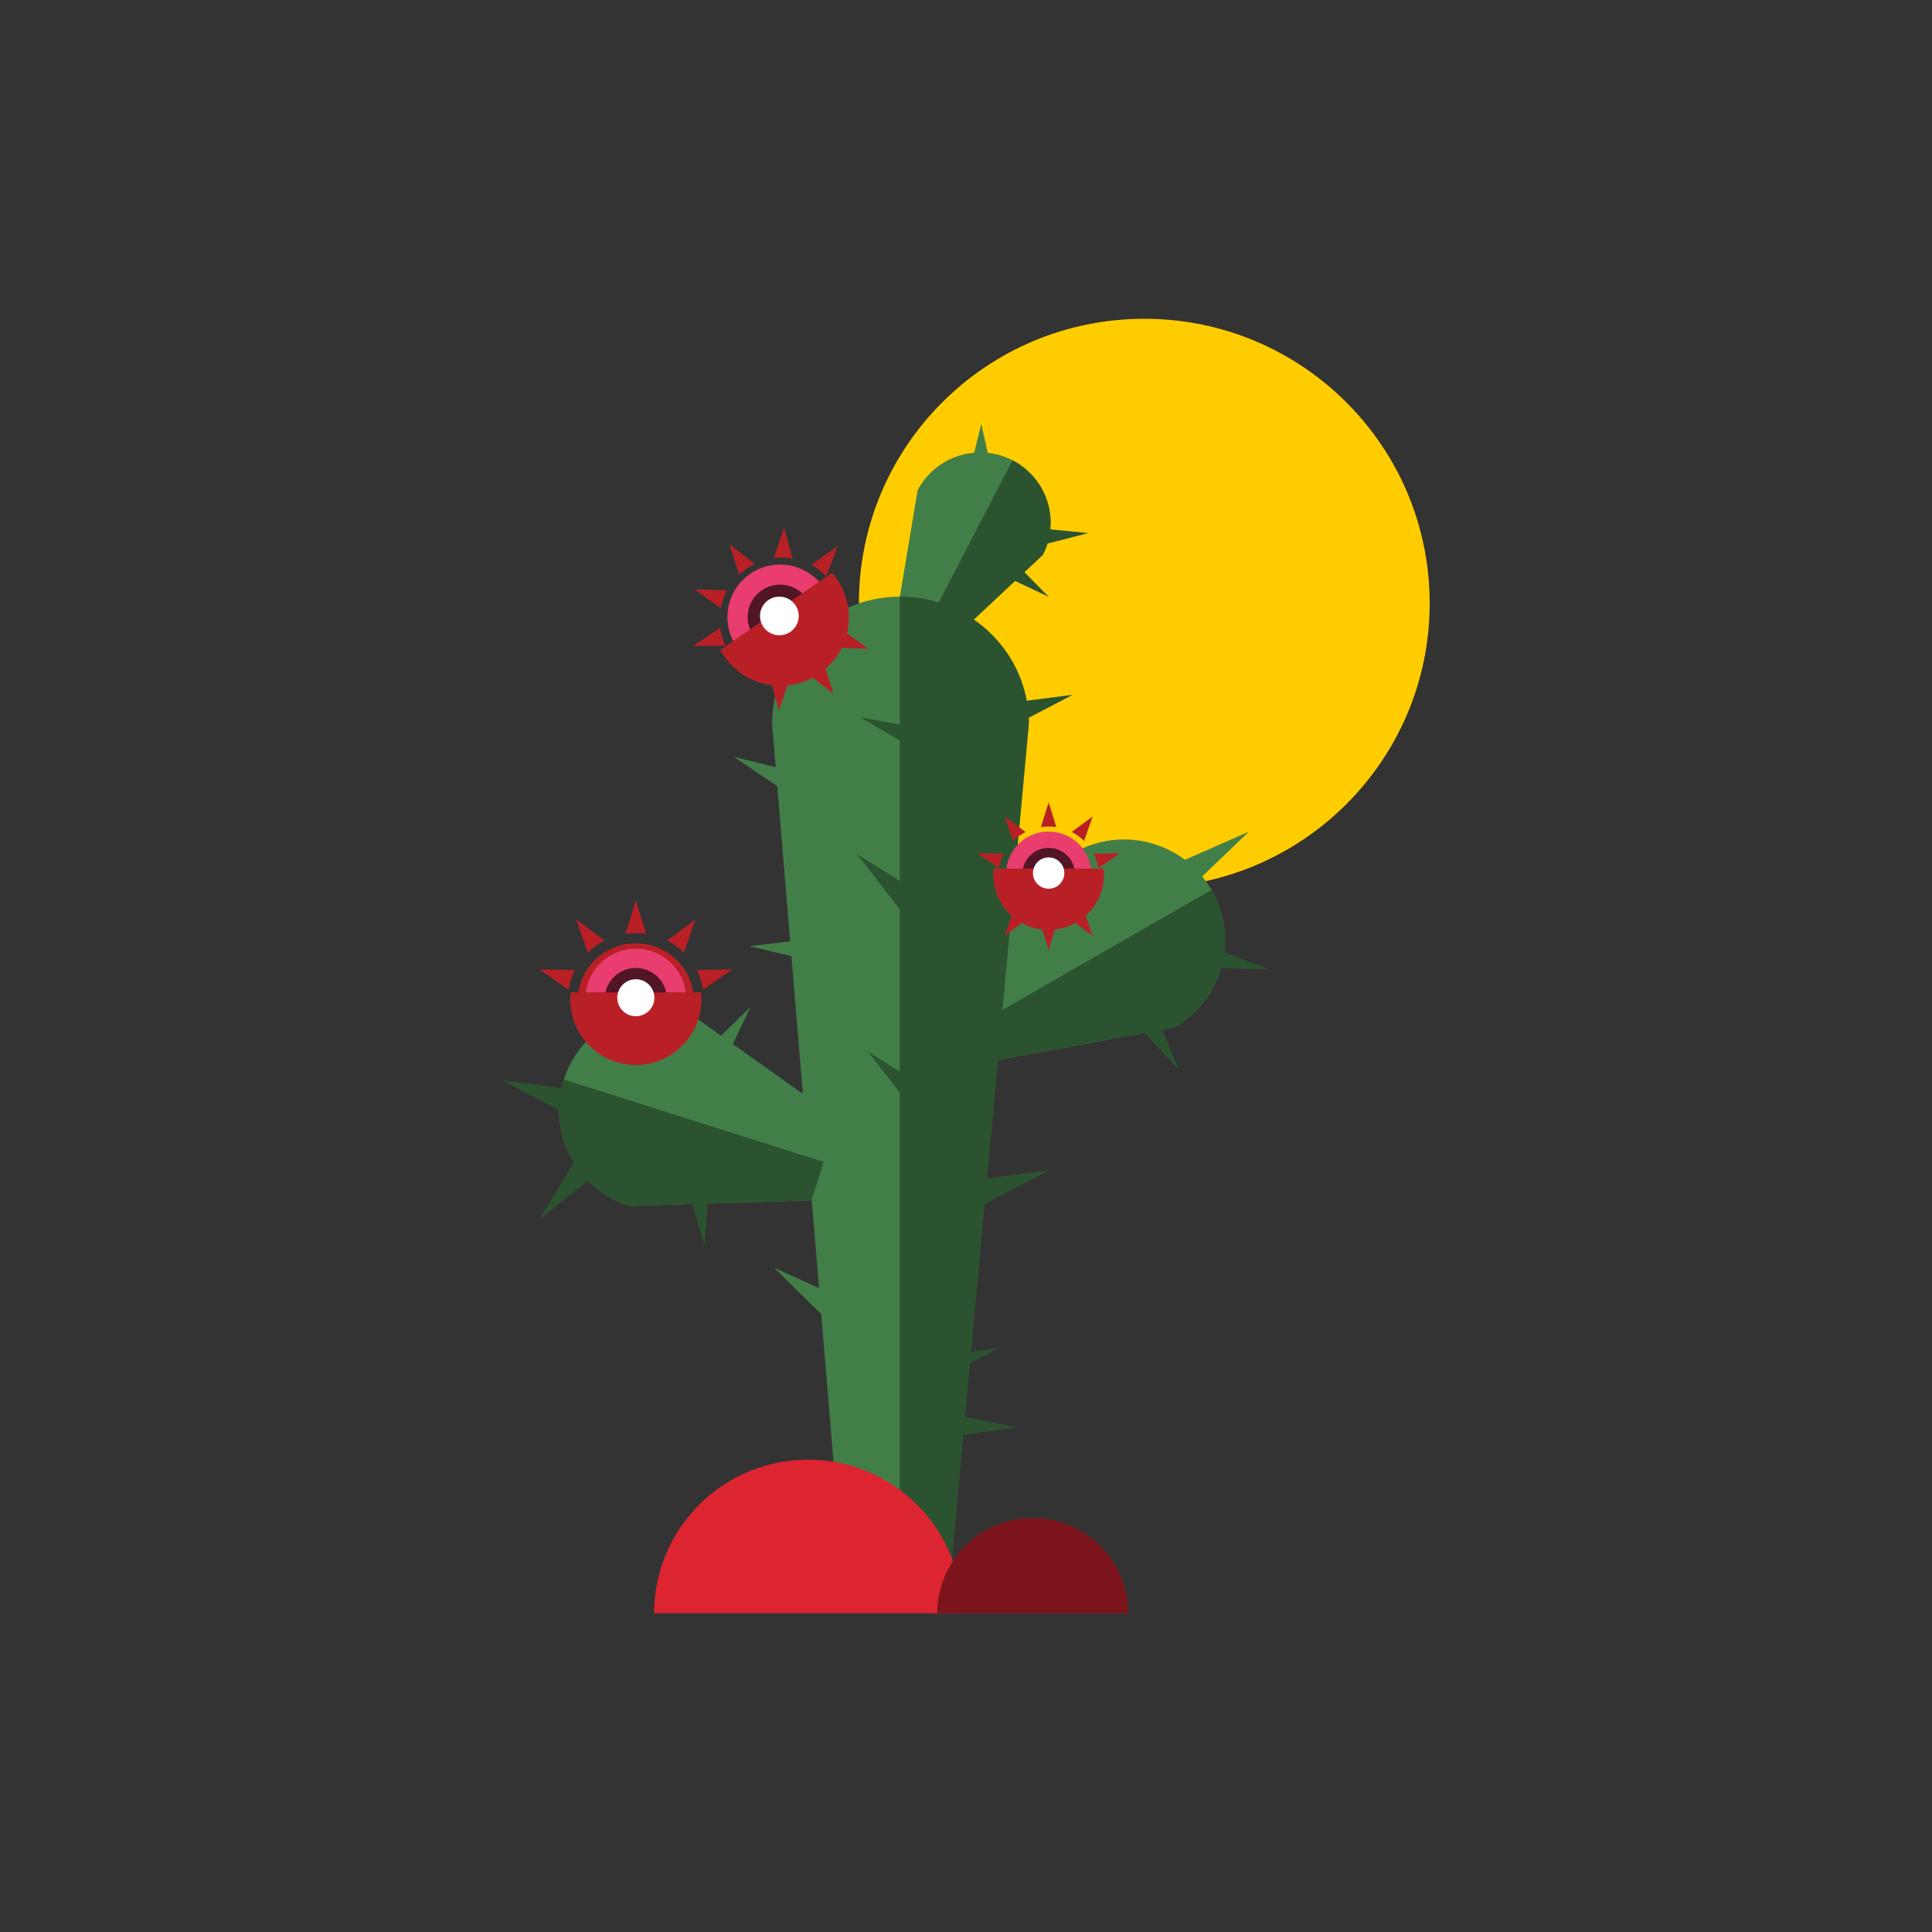
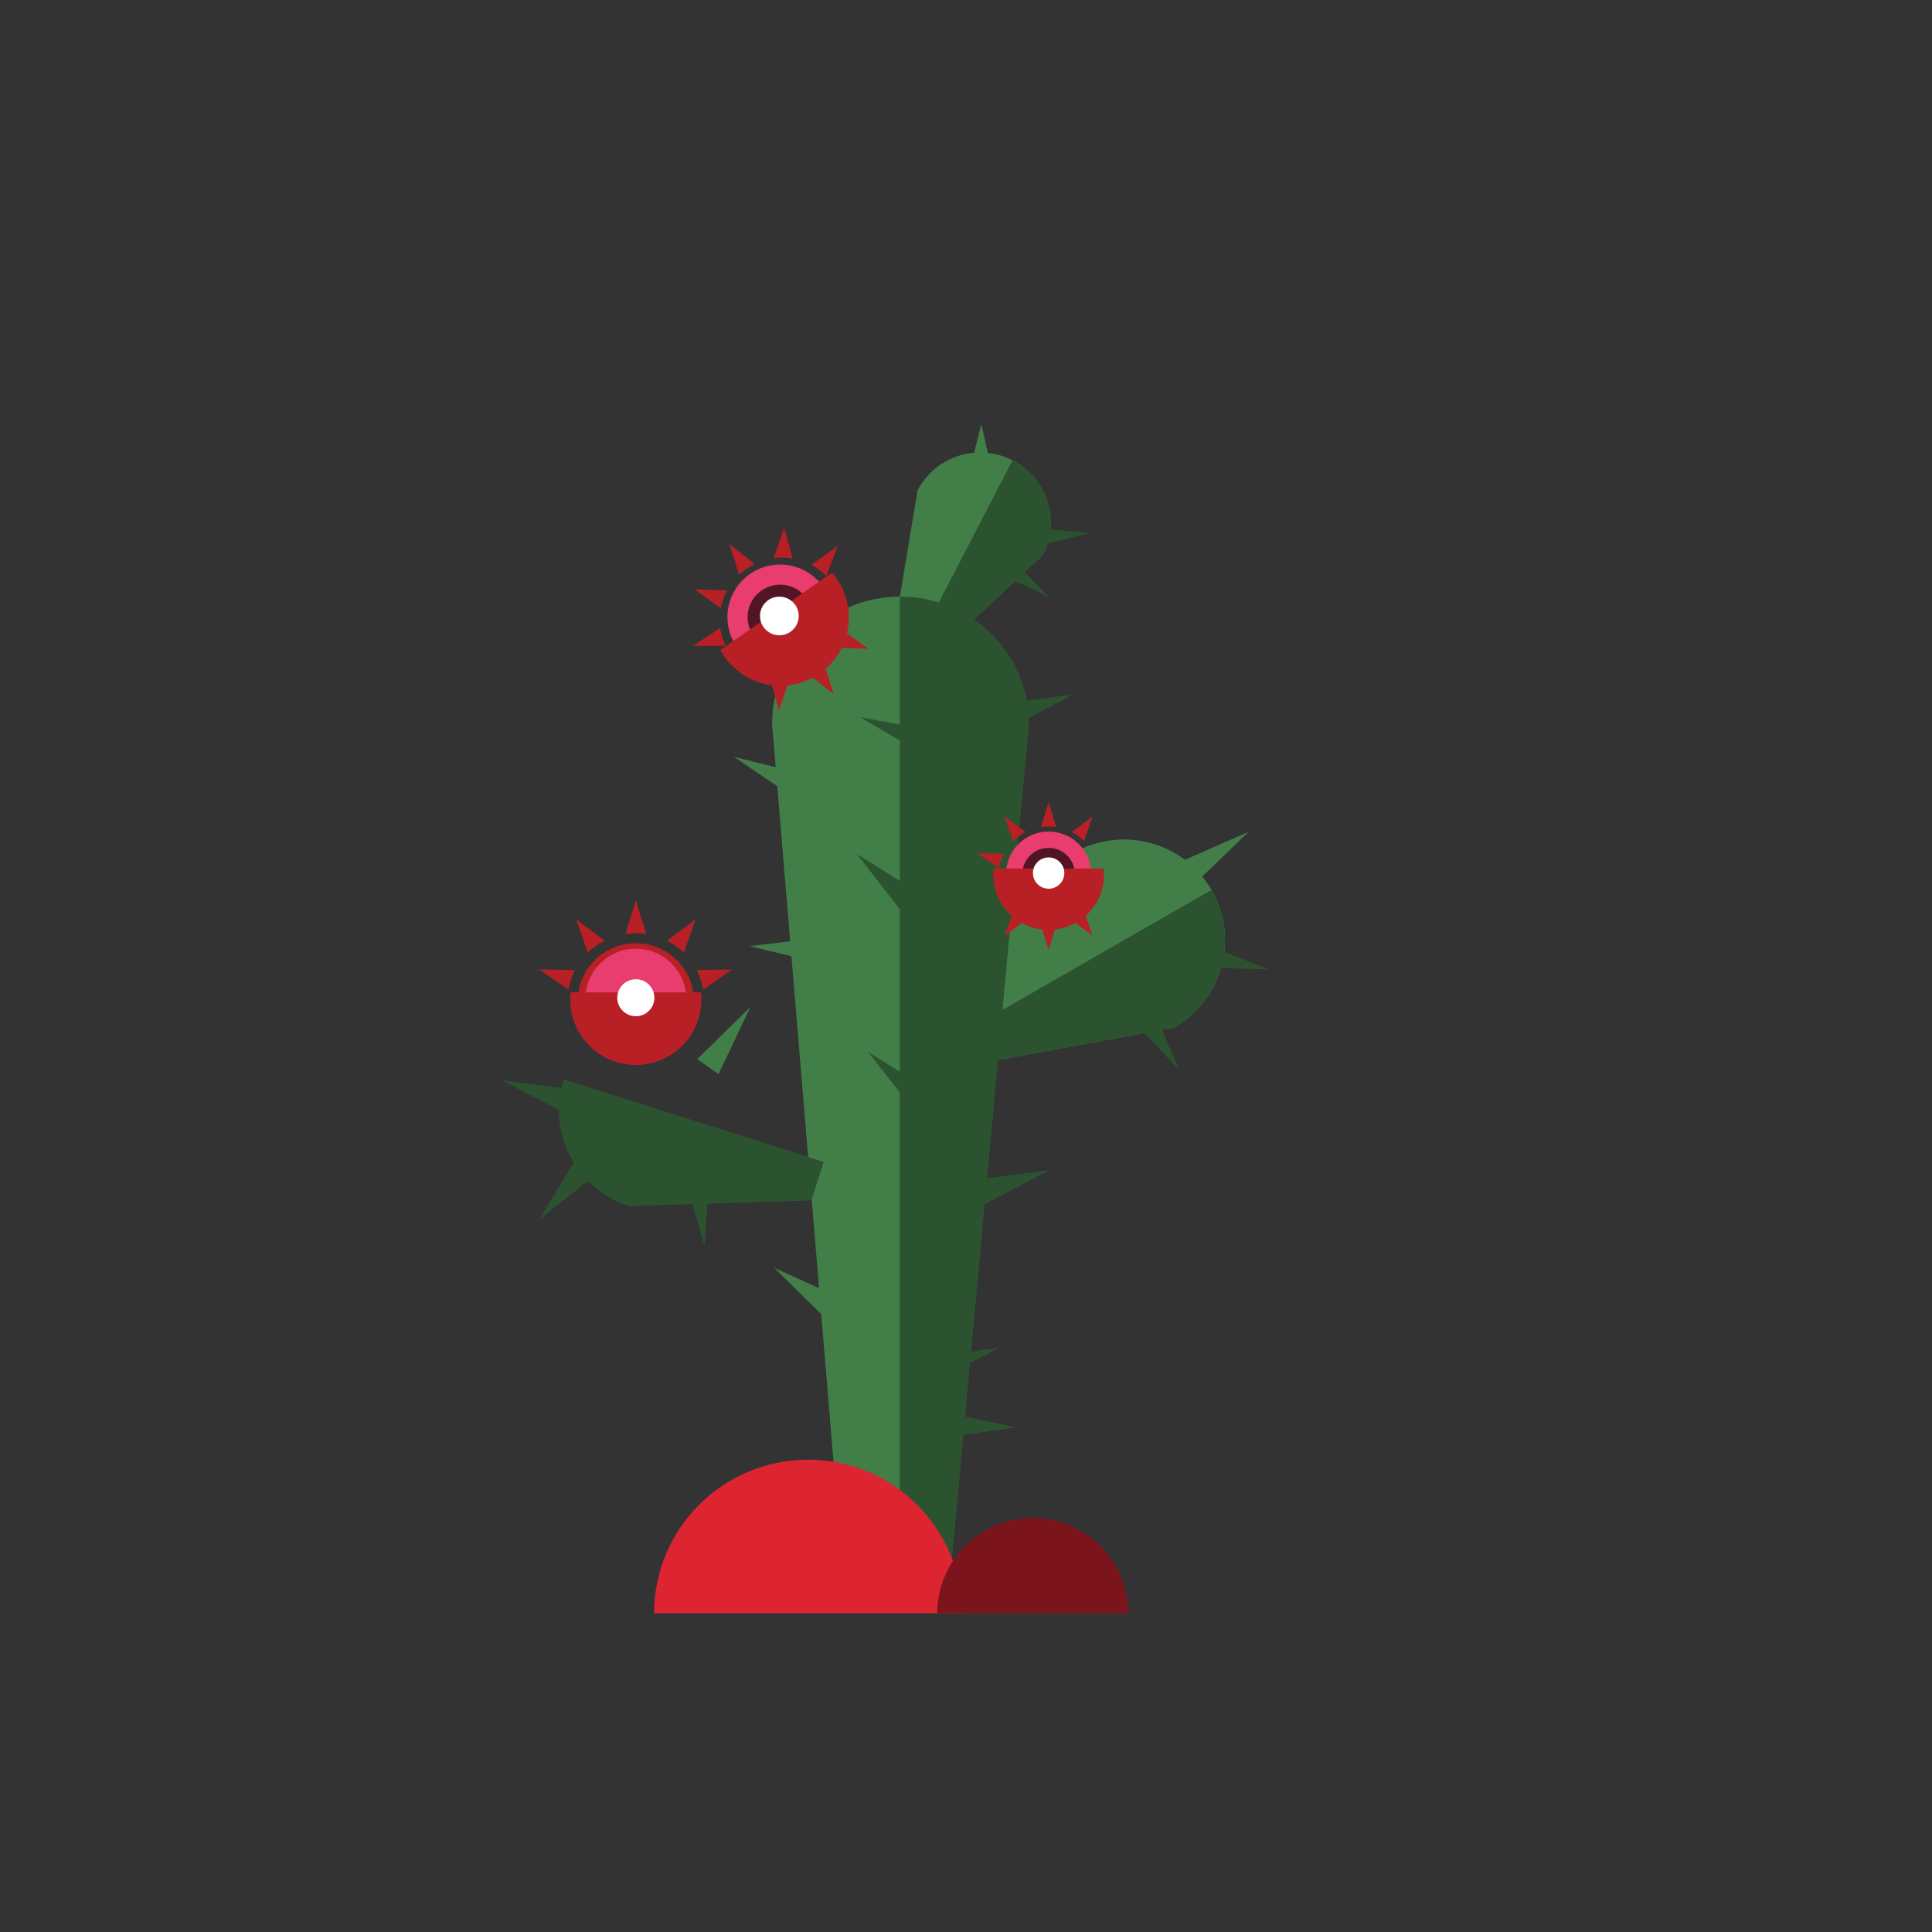
<svg xmlns="http://www.w3.org/2000/svg" data-bbox="52 33 96 134" viewBox="0 0 200 200" height="200" width="200" data-type="color">
  <rect x="0" y="0" width="200" height="200" fill="#333333" stroke="none" />
  <g>
-     <path fill="#FFCC00" d="M148 62.45c0 16.265-13.227 29.45-29.543 29.45S88.914 78.715 88.914 62.45 102.141 33 118.457 33 148 46.185 148 62.45z" data-color="1" />
    <path d="M98.363 66.42l9.581-8.972c1.849-3.567.447-7.953-3.132-9.796-3.578-1.843-7.978-.446-9.827 3.121l-2.134 12.809 5.512 2.838z" fill="#427F48" data-color="2" />
    <path d="M103.038 109.774l18.533-3.417c5.004-2.873 6.725-9.246 3.843-14.234-2.882-4.989-9.275-6.704-14.279-3.831L98.599 102.09l4.439 7.684z" fill="#427F48" data-color="2" />
-     <path d="M84.003 124.249l-18.837.595c-5.503-1.745-8.546-7.607-6.796-13.092 1.75-5.486 7.629-8.519 13.133-6.774l15.196 10.82-2.696 8.451z" fill="#427F48" data-color="2" />
    <path d="M85.271 120.278l-1.268 3.97-10.782.341-.295 4.328-1.251-4.281-6.511.206a10.399 10.399 0 0 1-4.291-2.629l-5.04 4.017 3.579-5.886a10.409 10.409 0 0 1-1.539-5.44L52 111.844l6.128.801c.065-.297.146-.595.241-.892l26.902 8.525z" fill="#427F48" data-color="2" />
    <path d="M98.43 162.087l7.938-87.139c0-7.279-5.919-13.179-13.22-13.179-7.302 0-13.221 5.901-13.221 13.179l7.256 87.139H98.43z" fill="#427F48" data-color="2" />
    <path fill="#427F48" d="M72.176 109.635l5.515-5.4-3.314 6.961-2.201-1.561z" data-color="2" />
    <path fill="#427F48" d="M82.369 82.676l-6.395-4.329 7.499 1.871-1.104 2.458z" data-color="2" />
    <path fill="#427F48" d="M85.09 99.726l-7.522-1.778 7.676-.91-.154 2.688z" data-color="2" />
    <path d="M131.243 100.319l-4.843-.098a10.397 10.397 0 0 1-4.827 6.136l-1.285.237 1.739 4.129-3.535-3.798-15.192 2.801-1.132 12.268 6.45-.841-6.694 3.484-1.41 15.296 2.857-.372-2.966 1.544-.512 5.545 5.23 1.112-5.403.764-1.234 13.38h-5.338v-48.81l-3.278-4.21 3.278 2.048V94.123l-4.45-5.717 4.45 2.781V76.664l-4.105-2.416 4.105.754V61.757c1.407 0 2.762.213 4.033.612l7.63-14.718a7.264 7.264 0 0 1 3.911 7.153l3.915.382-4.21 1.085a7.008 7.008 0 0 1-.485 1.179l-1.901 1.777 2.515 2.554-3.481-1.649-4.271 4.001c2.823 1.946 4.847 4.943 5.488 8.413l4.745-.618-4.545 2.369c.014.206.017.412.017.618l-2.732 29.629 21.635-12.42a10.357 10.357 0 0 1 1.322 6.447l4.509 1.748z" fill="#427F48" data-color="2" />
    <path d="M85.271 120.278l-1.268 3.97-10.782.341-.295 4.328-1.251-4.281-6.511.206a10.399 10.399 0 0 1-4.291-2.629l-5.04 4.017 3.579-5.886a10.409 10.409 0 0 1-1.539-5.44L52 111.844l6.128.801c.065-.297.146-.595.241-.892l26.902 8.525z" opacity=".35" />
    <path d="M131.243 100.319l-4.843-.098a10.397 10.397 0 0 1-4.827 6.136l-1.285.237 1.739 4.129-3.535-3.798-15.192 2.801-1.132 12.268 6.45-.841-6.694 3.484-1.41 15.296 2.857-.372-2.966 1.544-.512 5.545 5.23 1.112-5.403.764-1.234 13.38h-5.338v-48.81l-3.278-4.21 3.278 2.048V94.123l-4.45-5.717 4.45 2.781V76.664l-4.105-2.416 4.105.754V61.757c1.407 0 2.762.213 4.033.612l7.63-14.718a7.264 7.264 0 0 1 3.911 7.153l3.915.382-4.21 1.085a7.008 7.008 0 0 1-.485 1.179l-1.901 1.777 2.515 2.554-3.481-1.649-4.271 4.001c2.823 1.946 4.847 4.943 5.488 8.413l4.745-.618-4.545 2.369c.014.206.017.412.017.618l-2.732 29.629 21.635-12.42a10.357 10.357 0 0 1 1.322 6.447l4.509 1.748z" opacity=".35" />
    <path fill="#427F48" d="M85.641 136.655l-5.502-5.413 7.034 3.196-1.532 2.217z" data-color="2" />
    <path fill="#427F48" d="M100.175 49.591l1.405-5.701 1.296 5.727-2.701-.026z" data-color="2" />
    <path fill="#427F48" d="M122.198 89.213l7.072-3.112-5.565 5.348-1.507-2.236z" data-color="2" />
    <path d="M76.517 59.495c.235-.222.491-.429.765-.618a6.35 6.35 0 0 1 .849-.497l-2.617-2.046 1.003 3.161z" fill="#B92026" data-color="3" />
    <path d="M82.057 57.815l-.889-3.197-1.066 3.163a6.5 6.5 0 0 1 1.955.034z" fill="#B92026" data-color="3" />
    <path d="M74.609 62.962a6.413 6.413 0 0 1 .654-1.837l-3.345-.114 2.691 1.951z" fill="#B92026" data-color="3" />
    <path d="M86.72 56.519l-2.729 1.957a6.292 6.292 0 0 1 1.55 1.168l1.179-3.125z" fill="#B92026" data-color="3" />
    <path d="M86.542 67.045l3.345.115-2.691-1.952a6.364 6.364 0 0 1-.654 1.837z" fill="#B92026" data-color="3" />
    <path d="M75.104 66.856a6.225 6.225 0 0 1-.553-1.857l-2.796 1.86 3.349-.003z" fill="#B92026" data-color="3" />
    <path d="M80.638 73.551l1.066-3.163a6.435 6.435 0 0 1-1.955-.034l.889 3.197z" fill="#B92026" data-color="3" />
    <path d="M83.675 69.79l2.617 2.046-1.003-3.161c-.235.222-.49.428-.765.618a6.69 6.69 0 0 1-.849.497z" fill="#B92026" data-color="3" />
    <path d="M85.236 60.78a5.462 5.462 0 0 0-7.585-1.37c-2.474 1.709-3.089 5.095-1.374 7.561s5.111 3.079 7.584 1.37a5.422 5.422 0 0 0 1.375-7.561z" fill="#E83D6E" data-color="4" />
    <path d="M83.518 61.967a3.366 3.366 0 0 0-4.675-.844 3.342 3.342 0 0 0-.847 4.66 3.366 3.366 0 0 0 4.675.844 3.343 3.343 0 0 0 .847-4.66z" opacity=".65" />
    <path d="M84.83 69.732c-3.213 2.22-7.622 1.423-9.849-1.779a6.994 6.994 0 0 1-.413-.671l11.562-7.989a7.043 7.043 0 0 1-1.3 10.439z" fill="#B92026" data-color="3" />
    <path d="M82.326 62.626a2.009 2.009 0 0 0-2.789-.504 1.993 1.993 0 0 0-.505 2.78 2.009 2.009 0 0 0 2.789.504 1.993 1.993 0 0 0 .505-2.78z" fill="#FFFFFF" data-color="5" />
    <path d="M107.76 85.621a5.221 5.221 0 0 1 1.59 0l-.795-2.566-.795 2.566z" fill="#B92026" data-color="3" />
    <path d="M112.227 87.052l.888-2.538-2.174 1.615a5.24 5.24 0 0 1 1.286.923z" fill="#B92026" data-color="3" />
    <path d="M104.885 87.052c.376-.368.81-.68 1.286-.922l-2.175-1.615.889 2.537z" fill="#B92026" data-color="3" />
-     <path d="M115.932 88.334l-2.723.048c.237.461.405.962.491 1.491l2.232-1.539z" fill="#B92026" data-color="3" />
    <path d="M110.94 95.261l2.174 1.616-.888-2.538c-.376.368-.81.68-1.286.922z" fill="#B92026" data-color="3" />
-     <path d="M103.411 89.873c.087-.528.254-1.03.491-1.491l-2.723-.048 2.232 1.539z" fill="#B92026" data-color="3" />
+     <path d="M103.411 89.873c.087-.528.254-1.03.491-1.491l-2.723-.048 2.232 1.539" fill="#B92026" data-color="3" />
    <path d="M103.997 96.877l2.175-1.616a5.225 5.225 0 0 1-1.286-.922l-.889 2.538z" fill="#B92026" data-color="3" />
    <path d="M107.76 95.769l.795 2.566.795-2.566a5.342 5.342 0 0 1-1.59 0z" fill="#B92026" data-color="3" />
    <path fill="#E83D6E" d="M112.971 90.488a4.409 4.409 0 0 1-4.416 4.402 4.409 4.409 0 0 1-4.416-4.402 4.409 4.409 0 0 1 4.416-4.402 4.409 4.409 0 0 1 4.416 4.402z" data-color="4" />
    <path opacity=".65" d="M111.277 90.488a2.718 2.718 0 0 1-2.722 2.713 2.718 2.718 0 0 1-2.722-2.713 2.718 2.718 0 0 1 2.722-2.713 2.718 2.718 0 0 1 2.722 2.713z" />
    <path d="M108.555 96.262c-3.167 0-5.734-2.559-5.734-5.716 0-.215.012-.427.035-.637h11.398c.023.209.035.421.035.637.001 3.157-2.567 5.716-5.734 5.716z" fill="#B92026" data-color="3" />
    <path fill="#FFFFFF" d="M110.179 90.379c0 .894-.727 1.619-1.624 1.619a1.622 1.622 0 0 1-1.624-1.619c0-.894.727-1.619 1.624-1.619.897 0 1.624.725 1.624 1.619z" data-color="5" />
    <path d="M70.793 98.62l1.203-3.437-2.945 2.188c.645.327 1.232.75 1.742 1.249z" fill="#B92026" data-color="3" />
    <path d="M60.85 98.62a7.078 7.078 0 0 1 1.742-1.249l-2.945-2.188 1.203 3.437z" fill="#B92026" data-color="3" />
    <path d="M75.811 100.357l-3.688.065c.321.625.548 1.303.665 2.019l3.023-2.084z" fill="#B92026" data-color="3" />
    <path d="M64.744 96.682a7.214 7.214 0 0 1 2.154 0l-1.077-3.475-1.077 3.475z" fill="#B92026" data-color="3" />
    <path d="M58.855 102.44a6.857 6.857 0 0 1 .665-2.019l-3.688-.065 3.023 2.084z" fill="#B92026" data-color="3" />
    <path fill="#B92026" d="M71.815 103.554c0 3.26-2.683 5.903-5.993 5.903-3.31 0-5.993-2.643-5.993-5.903s2.683-5.903 5.993-5.903c3.31 0 5.993 2.643 5.993 5.903z" data-color="3" />
    <path fill="#E83D6E" d="M71.045 103.416c0 2.876-2.338 5.207-5.223 5.207s-5.223-2.331-5.223-5.207 2.338-5.207 5.223-5.207 5.223 2.331 5.223 5.207z" data-color="4" />
-     <path opacity=".65" d="M69.042 103.416a3.215 3.215 0 0 1-3.22 3.209 3.215 3.215 0 0 1-3.22-3.209 3.215 3.215 0 0 1 3.22-3.209 3.215 3.215 0 0 1 3.22 3.209z" />
    <path d="M65.822 110.245c-3.746 0-6.783-3.027-6.783-6.762 0-.255.015-.506.042-.753h13.481c.027.247.042.499.042.753 0 3.735-3.036 6.762-6.782 6.762z" fill="#B92026" data-color="3" />
    <path fill="#FFFFFF" d="M67.742 103.286c0 1.058-.86 1.915-1.92 1.915s-1.92-.857-1.92-1.915.86-1.915 1.92-1.915 1.92.857 1.92 1.915z" data-color="5" />
    <path d="M83.656 151.107c-8.806 0-15.944 7.116-15.944 15.893H99.6c0-8.777-7.139-15.893-15.944-15.893z" fill="#DD2431" data-color="6" />
    <path d="M106.904 157.155c-5.455 0-9.877 4.408-9.877 9.845h19.754c0-5.437-4.421-9.845-9.877-9.845z" fill="#DD2431" data-color="6" />
    <path d="M106.904 157.155c-5.455 0-9.877 4.408-9.877 9.845h19.754c0-5.437-4.421-9.845-9.877-9.845z" opacity=".44" />
  </g>
</svg>